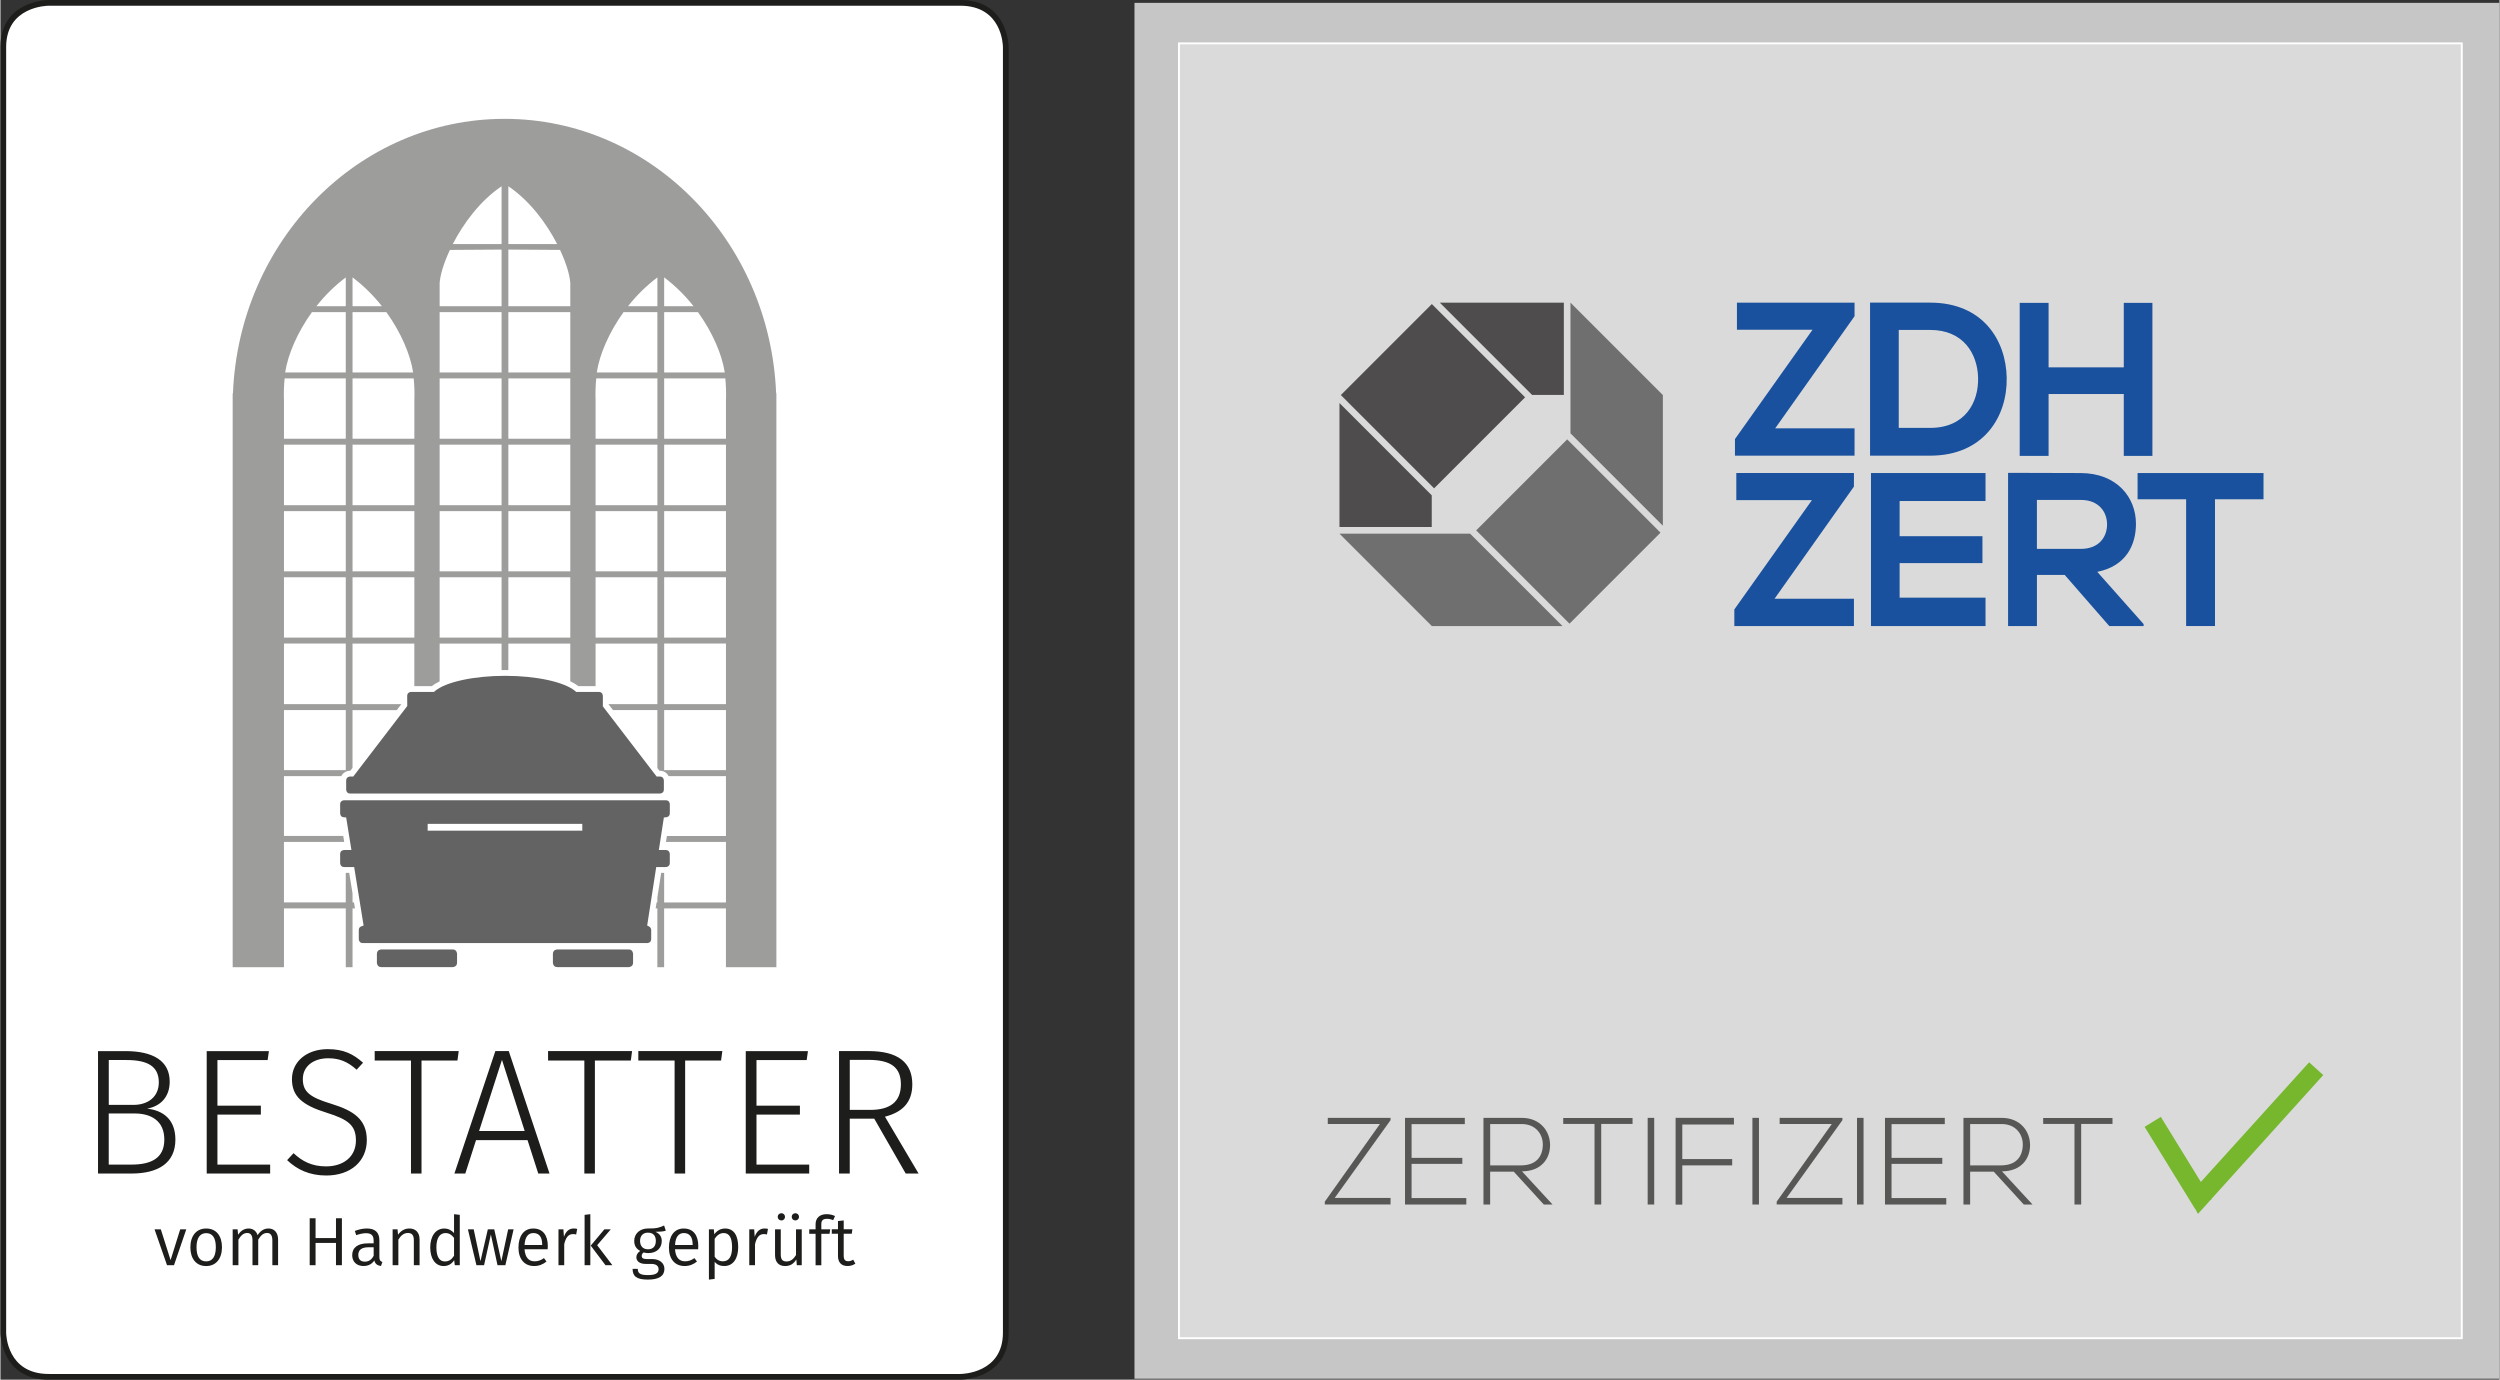
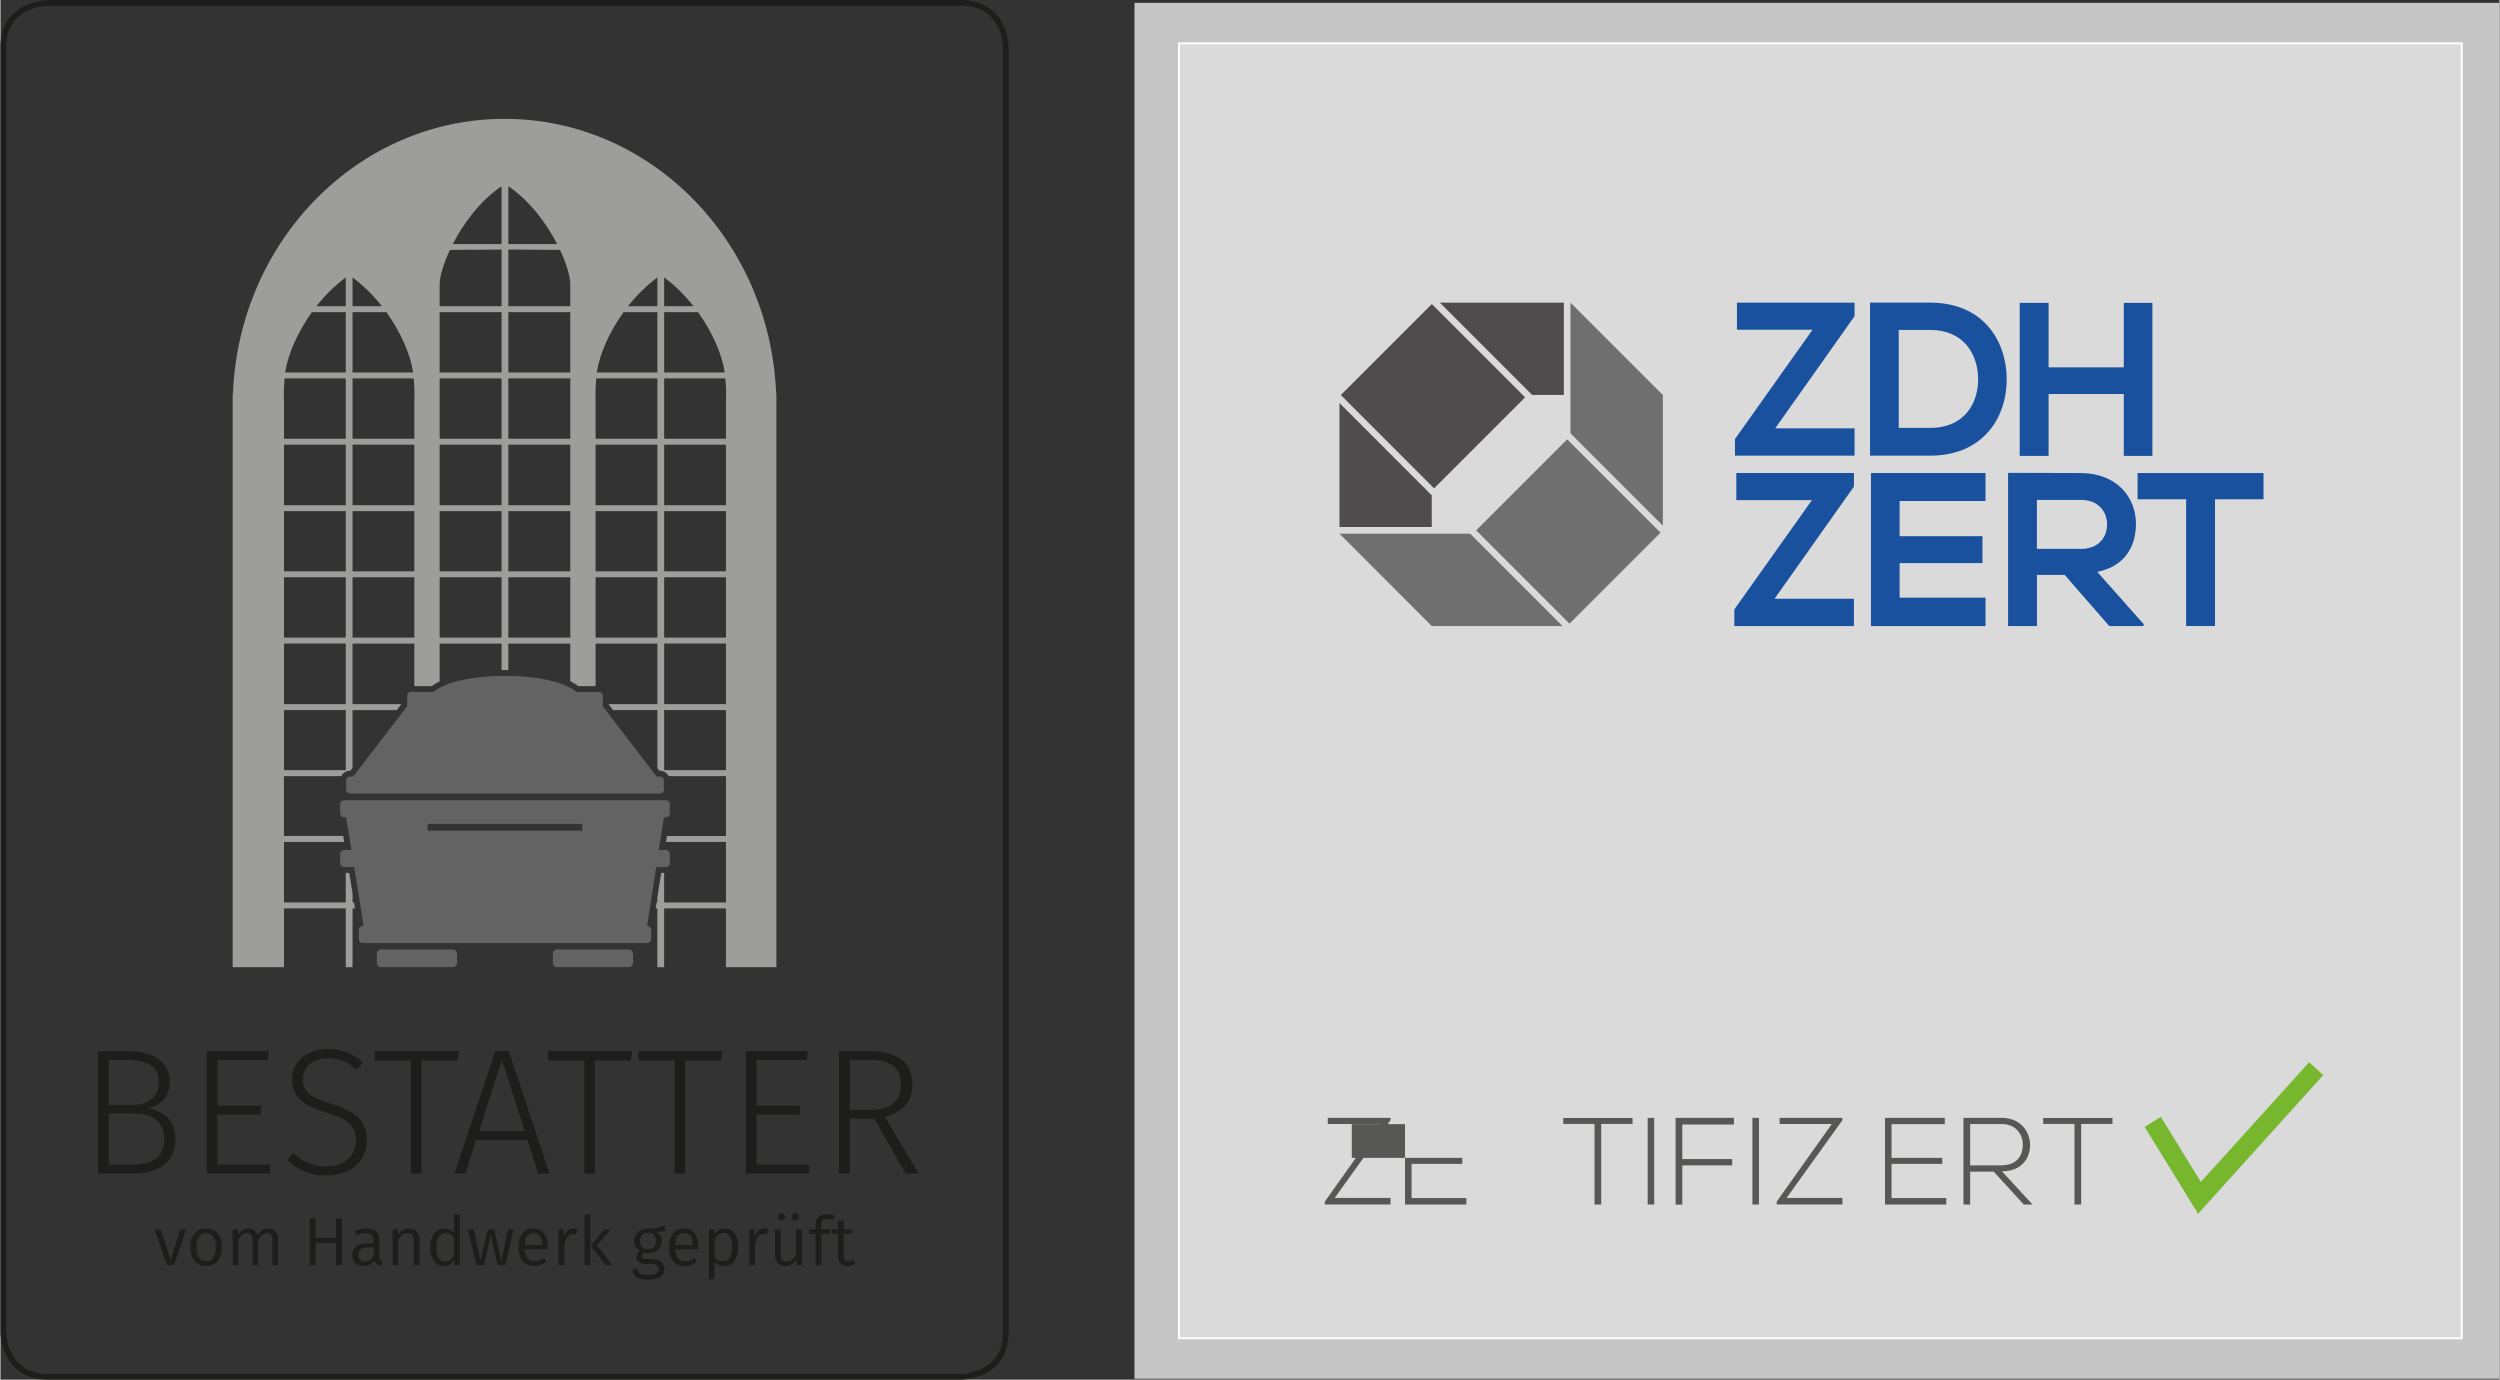
<svg xmlns="http://www.w3.org/2000/svg" id="a" viewBox="0 0 1293.1 713.89" width="453" height="250">
  <rect x="0" y="0" width="1293.1" height="713.89" fill="#333333" stroke="none" />
  <g id="b">
-     <path d="M25.02,712.41c-23.28,0-23.54-21.9-23.54-22.83V24.31c0-22.52,22.58-22.83,23.54-22.83h471.61c23.28,0,23.54,21.9,23.54,22.83v665.27c0,22.52-22.58,22.83-23.55,22.83H25.02Z" fill="#fff" />
    <path d="M496.64,2.96c21.7,0,22.06,20.49,22.07,21.35v665.27c0,21.01-21.17,21.35-22.07,21.35H25.02c-21.7,0-22.06-20.49-22.07-21.35V24.31C2.96,3.31,24.13,2.96,25.02,2.96h471.62M496.64,0H25.02S0,0,0,24.31v665.27s0,24.31,25.02,24.31h471.62s25.02,0,25.02-24.31V24.31s0-24.31-25.02-24.31h0Z" fill="#1d1d1b" />
  </g>
  <g id="c">
    <path d="M197.07,491.27s-2.29,0-2.29,2.29v4.56s0,2.29,2.29,2.29h36.9s2.29,0,2.29-2.29v-4.56s0-2.29-2.29-2.29h-36.9Z" fill="#646363" />
    <path d="M288.14,491.27s-2.29,0-2.29,2.29v4.56s0,2.29,2.29,2.29h36.9s2.29,0,2.29-2.29v-4.56s0-2.29-2.29-2.29h-36.9Z" fill="#646363" />
    <path d="M344.44,422.88c.45-.04,1.91-.33,1.91-2.1v-4.6c0-.09-.02-2.11-2.11-2.11h-166.37c-.09,0-2.11.02-2.11,2.11v4.6c0,.08.02,1.99,1.92,2.11l1.2.07,2.72,16.86h-3.73c-.09,0-2.11.02-2.11,2.11v4.6c0,.09.02,2.11,2.11,2.11h5.15l4.88,30.26-1.17.42c-.89.32-1.32.95-1.32,1.94v4.6c0,.09.02,2.12,2.11,2.12h147.08c.09,0,2.11-.02,2.11-2.12v-4.6c0-.45-.24-1.45-1.1-1.88l-.98-.49,4.68-30.25h4.92c.09,0,2.11-.02,2.11-2.11v-4.6c0-.09-.02-2.11-2.11-2.11h-3.56l2.6-16.83,1.16-.11h0ZM301.06,429.82h-80.01v-3.52h80.01v3.52Z" fill="#646363" />
    <path d="M180.96,410.61h160.2c.09,0,2.11-.02,2.11-2.11v-4.6c0-.09-.02-2.11-2.11-2.11h-1.65l-27.86-36.37.05-.7v-4.6c0-.09-.02-2.11-2.11-2.11h-11.7l-.42-.36c-5.52-4.76-20.13-7.96-36.37-7.96s-30.85,3.2-36.37,7.96l-.42.36h-11.75c-.09,0-2.11.02-2.11,2.11l.04,5.16-.34.48-27.6,36.03h-1.56c-.09,0-2.11.02-2.11,2.11v4.6c0,.09.02,2.11,2.11,2.11h-.03Z" fill="#646363" />
    <path d="M401.36,203.53c-3.19-79.01-64.87-142.04-140.53-142.04S123.49,124.52,120.3,203.53h-.15v296.91h26.55v-30.42h31.98v30.42h3.5v-30.42h1.25l-.5-3.09h-.75v-4.65l-1.72-10.64h-1.79v15.3h-31.98v-31.3h31.18l-.5-3.09h-30.68v-30.95h29.65c.88-1.83,2.78-2.8,4.61-2.8h.08l1.14-1.49v-29.88h22.89l2.35-3.07v-.02h-25.24v-31.33h31.98v22.01h9.03c1.11-.88,2.48-1.7,4.06-2.47v-19.55h32.05v13.71c.59,0,1.18-.02,1.78-.02s1.15.01,1.72.02v-13.71h32.05v19.51c1.61.77,3,1.6,4.12,2.5h8.97v-22.01h31.98v31.33h-25.23v.14l2.26,2.95h22.97v29.99l1.06,1.39h.17c2.27,0,3.83,1.23,4.58,2.8h29.67v30.95h-30.56l-.48,3.09h31.04v31.3h-31.98v-15.3h-1.54l-1.97,12.72v2.57h-.4l-.48,3.09h.88v30.42h3.5v-30.42h31.98v30.42h26.11V203.53h-.15.02ZM147.36,192.46c1.43-9.16,6.29-20.49,13.81-30.95h17.5v31.21h-31.34c0-.08,0-.18.02-.26h0ZM147.04,195.81h31.64v31.21h-31.98v-19.64c-.17-4.35,0-8.09.34-11.57ZM178.68,230.1v31.29h-31.98v-31.29h31.98ZM178.68,264.48v31.13h-31.98v-31.13h31.98ZM146.7,298.7h31.98v31.21h-31.98v-31.21ZM178.68,398.5h-31.98v-31.09h31.98v31.09ZM178.68,364.33h-31.98v-31.33h31.98v31.33ZM178.68,158.42h-15.18c4.32-5.49,9.44-10.56,15.18-14.89v14.89ZM213.5,192.46c0,.08,0,.18.02.26h-31.34v-31.21h17.5c7.52,10.46,12.38,21.79,13.81,30.95h0ZM182.18,158.42v-14.89c5.74,4.33,10.86,9.4,15.18,14.89h-15.18ZM214.16,329.91h-31.98v-31.21h31.98v31.21ZM214.16,295.61h-31.98v-31.13h31.98v31.13ZM214.16,261.39h-31.98v-31.29h31.98v31.29ZM214.16,207.37v19.64h-31.98v-31.21h31.64c.34,3.48.51,7.21.34,11.57ZM227.25,146.43c.24-3.98,2.07-10.2,5.31-17.11l26.74-.18v29.29h-32.05v-11.99h0ZM259.3,329.91h-32.05v-31.21h32.05v31.21ZM259.3,295.61h-32.05v-31.13h32.05v31.13ZM259.3,261.39h-32.05v-31.29h32.05v31.29ZM259.3,227.02h-32.05v-31.21h32.05v31.21h0ZM259.3,192.72h-32.05v-31.21h32.05v31.21ZM259.3,126.27h-25.24c5.48-10.65,14.09-22.36,25.24-29.9v29.9ZM262.8,96.37c11.15,7.55,19.76,19.25,25.24,29.9h-25.24v-29.9ZM294.85,329.91h-32.05v-31.21h32.05v31.21ZM294.85,295.61h-32.05v-31.13h32.05v31.13ZM294.85,261.39h-32.05v-31.29h32.05v31.29ZM294.85,227.02h-32.05v-31.21h32.05v31.21h0ZM294.85,192.72h-32.05v-31.21h32.05v31.21ZM294.85,158.42h-32.05v-29.29l26.74.18c3.24,6.91,5.07,13.13,5.31,17.11v11.99h0ZM339.92,329.91h-31.98v-31.21h31.98v31.21ZM339.92,295.61h-31.98v-31.13h31.98v31.13ZM339.92,261.39h-31.98v-31.29h31.98v31.29ZM339.92,227.02h-31.98v-19.64c-.17-4.35,0-8.09.34-11.57h31.64v31.21h0ZM339.92,192.72h-31.34c.01-.08.01-.18.02-.26,1.43-9.16,6.29-20.49,13.81-30.95h17.5v31.21h.01ZM339.92,158.42h-15.18c4.32-5.49,9.44-10.56,15.18-14.89v14.89ZM374.74,192.46c.01.08.01.18.02.26h-31.34v-31.21h17.5c7.52,10.46,12.38,21.79,13.81,30.95h.01ZM343.42,143.53c5.74,4.33,10.86,9.4,15.18,14.89h-15.18v-14.89ZM375.4,398.5h-31.98v-31.09h31.98v31.09ZM375.4,364.33h-31.98v-31.33h31.98v31.33ZM375.4,329.91h-31.98v-31.21h31.98v31.21ZM375.4,295.61h-31.98v-31.13h31.98v31.13ZM375.4,261.39h-31.98v-31.29h31.98v31.29ZM375.4,207.37v19.64h-31.98v-31.21h31.64c.34,3.48.51,7.21.34,11.57Z" fill="#9d9d9c" />
    <path d="M442.36,653.84l-1.13-2.05c-.92.56-1.69.81-2.58.81-1.66,0-2.33-.92-2.33-2.86v-11.37h4.17l.32-2.3h-4.48v-4.59l-2.97.32v4.27h-3.21v2.3h3.21v11.51c0,3.39,1.84,5.19,4.91,5.19,1.55,0,2.9-.42,4.1-1.24M427.6,630.64c.99,0,2.08.18,3.28.71l.95-2.15c-1.45-.64-2.68-.95-4.41-.95-3.64,0-5.65,2.12-5.65,5.19v2.65h-3.28v2.3h3.28v16.28h2.97v-16.28h4.27l.32-2.3h-4.59v-2.68c0-1.87.78-2.75,2.86-2.75M414.61,654.66v-18.57h-2.97v13.31c-1.17,1.94-2.72,3.32-4.84,3.32s-3.04-.99-3.04-3.64v-12.99h-2.97v13.31c0,3.64,1.91,5.69,5.19,5.69,2.68,0,4.45-1.17,5.83-3.43l.25,3h2.55ZM411.29,627.75c-1.06,0-1.87.81-1.87,1.87s.81,1.87,1.87,1.87,1.91-.81,1.91-1.87-.81-1.87-1.91-1.87M404.08,627.75c-1.09,0-1.91.81-1.91,1.87s.81,1.87,1.91,1.87,1.87-.81,1.87-1.87-.81-1.87-1.87-1.87M395.29,635.66c-2.3,0-4.03,1.45-5.01,4.31l-.28-3.88h-2.54v18.57h2.97v-10.88c.85-3.57,2.19-5.23,4.56-5.23.67,0,1.06.07,1.62.21l.53-2.9c-.53-.14-1.2-.21-1.84-.21M373.82,652.64c-1.8,0-3.28-.88-4.27-2.37v-9.29c1.02-1.55,2.58-2.97,4.63-2.97,2.9,0,4.38,2.37,4.38,7.31s-1.66,7.31-4.73,7.31M374.88,635.66c-2.19,0-4.17,1.09-5.51,3l-.25-2.58h-2.54v26.02l2.97-.35v-8.86c1.17,1.45,2.86,2.19,4.94,2.19,4.77,0,7.24-4.06,7.24-9.75s-1.98-9.68-6.85-9.68M358.15,644.2h-9.11c.25-4.34,1.98-6.18,4.56-6.18,3.07,0,4.56,2.15,4.56,5.9v.28h-.01ZM361.08,644.77c0-5.61-2.58-9.11-7.56-9.11s-7.63,4.06-7.63,9.89,3,9.53,8.12,9.53c2.54,0,4.59-.88,6.39-2.33l-1.31-1.77c-1.62,1.13-3,1.66-4.87,1.66-2.82,0-4.87-1.77-5.19-6.25h11.97c.04-.39.07-.99.07-1.62M334.98,637.81c2.75,0,4.13,1.52,4.13,4.27s-1.41,4.34-4.06,4.34-4.1-1.73-4.1-4.34c0-2.47,1.38-4.27,4.03-4.27M344.27,636.82l-.88-2.72c-2.08.95-3.71,1.66-8.4,1.55-4.1,0-7.06,2.65-7.06,6.43,0,2.44.99,4.06,3.11,5.19-1.31.85-2.01,2.01-2.01,3.25,0,1.84,1.48,3.46,4.73,3.46h2.93c2.4,0,3.85.92,3.85,2.75,0,1.94-1.45,3.04-5.54,3.04s-5.23-.99-5.23-3.21h-2.68c0,3.74,1.94,5.54,7.91,5.54s8.55-2.01,8.55-5.58c0-2.9-2.47-5.05-6.25-5.05h-2.97c-1.98,0-2.54-.71-2.54-1.59,0-.74.39-1.41,1.02-1.84.74.25,1.52.35,2.37.35,4.38,0,6.99-2.61,6.99-6.25,0-2.26-1.09-3.81-3.25-4.77,2.15-.04,3.88-.11,5.37-.56M308.75,644.31l7.06-8.23h-3.32l-7.06,8.44,7.63,10.13h3.57l-7.87-10.35h-.01ZM305.22,654.66v-26.41l-2.97.35v26.06h2.97ZM296.57,635.66c-2.3,0-4.03,1.45-5.01,4.31l-.28-3.88h-2.54v18.57h2.97v-10.88c.85-3.57,2.19-5.23,4.56-5.23.67,0,1.06.07,1.62.21l.53-2.9c-.53-.14-1.2-.21-1.84-.21M280.29,644.2h-9.11c.25-4.34,1.98-6.18,4.56-6.18,3.07,0,4.56,2.15,4.56,5.9v.28h-.01ZM283.22,644.77c0-5.61-2.58-9.11-7.56-9.11s-7.63,4.06-7.63,9.89,3,9.53,8.12,9.53c2.54,0,4.59-.88,6.39-2.33l-1.31-1.77c-1.62,1.13-3,1.66-4.87,1.66-2.82,0-4.87-1.77-5.19-6.25h11.97c.04-.39.07-.99.07-1.62M261.25,654.66l4.27-18.57h-2.82l-3.53,16.49-3.67-16.49h-3.32l-3.81,16.49-3.5-16.49h-3l4.41,18.57h3.95l3.53-15.89,3.43,15.89h4.06ZM229.97,652.71c-2.79,0-4.41-2.37-4.41-7.31s1.84-7.38,4.73-7.38c1.94,0,3.28.99,4.41,2.51v9.25c-1.24,1.87-2.58,2.93-4.73,2.93M237.67,628.6l-2.97-.35v9.75c-1.2-1.27-2.79-2.33-5.05-2.33-4.56,0-7.27,4.1-7.27,9.78s2.51,9.64,6.99,9.64c2.37,0,4.24-1.2,5.4-3.04l.32,2.61h2.58v-26.06h0ZM211.54,635.66c-2.51,0-4.45,1.31-5.83,3.21l-.25-2.79h-2.54v18.57h2.97v-13.24c1.27-2.05,2.75-3.43,4.94-3.43,1.91,0,3.07.92,3.07,3.78v12.89h2.97v-13.31c0-3.53-1.94-5.69-5.33-5.69M188.55,652.82c-2.22,0-3.39-1.24-3.39-3.5,0-2.65,1.84-3.95,5.3-3.95h2.65v4.41c-1.06,2.01-2.54,3.04-4.56,3.04M196.07,650.38v-8.62c0-3.85-2.01-6.11-6.43-6.11-2.05,0-4.06.42-6.29,1.27l.74,2.19c1.91-.67,3.6-1.02,5.01-1.02,2.68,0,3.99,1.06,3.99,3.81v1.45h-3.04c-5.08,0-8.05,2.15-8.05,6.11,0,3.32,2.19,5.61,5.86,5.61,2.3,0,4.27-.88,5.58-2.86.49,1.87,1.66,2.61,3.46,2.86l.71-2.08c-.99-.35-1.55-.88-1.55-2.61M173.61,643.14v11.51h3.07v-24.29h-3.07v10.24h-10.56v-10.24h-3.04v24.29h3.04v-11.51h10.56ZM138.66,635.66c-2.51,0-4.27,1.41-5.61,3.46-.67-2.15-2.33-3.46-4.66-3.46s-4.13,1.31-5.44,3.21l-.25-2.79h-2.54v18.57h2.97v-13.24c1.27-2.05,2.51-3.43,4.56-3.43,1.52,0,2.72.92,2.72,3.78v12.89h2.97v-13.24c1.31-2.05,2.51-3.43,4.59-3.43,1.52,0,2.72.92,2.72,3.78v12.89h2.97v-13.31c0-3.5-1.94-5.69-4.98-5.69M106.46,638.06c3.21,0,4.98,2.37,4.98,7.27s-1.8,7.34-5.01,7.34-4.98-2.37-4.98-7.27,1.84-7.34,5.01-7.34M106.46,635.66c-5.19,0-8.19,3.92-8.19,9.75s2.97,9.68,8.16,9.68,8.19-3.92,8.19-9.75-2.93-9.68-8.16-9.68M89.79,654.66l6.36-18.57h-3.14l-4.98,15.93-5.05-15.93h-3.25l6.46,18.57h3.6Z" fill="#1d1d1b" />
    <path d="M450,574.29h-10.54v-25.89h9.62c12.11,0,16.83,4.25,16.83,12.67,0,9.25-5.83,13.22-15.91,13.22M452.12,578.82l16.28,28.39h6.66l-17.39-29.41c8.97-2.31,14.15-7.31,14.15-16.74,0-11.19-7.31-17.2-22.57-17.2h-15.35v63.35h5.55v-28.39h12.67ZM417.17,548.49l.65-4.62h-32.18v63.35h32.83v-4.62h-27.28v-25.89h22.47v-4.62h-22.47v-23.58h25.99v-.02ZM372.87,548.76l.65-4.9h-43.47v4.9h18.77v58.45h5.46v-58.45h18.59ZM326.17,548.76l.65-4.9h-43.47v4.9h18.77v58.45h5.46v-58.45h18.59ZM271.24,585.2h-23.58l11.84-36.81,11.75,36.81h-.01ZM272.72,589.92l5.55,17.29h5.83l-21.09-63.35h-6.94l-21.18,63.35h5.64l5.55-17.29h26.64ZM236.46,548.76l.65-4.9h-43.47v4.9h18.77v58.45h5.46v-58.45h18.59ZM169.42,542.85c-11.1,0-18.59,6.57-18.59,15.54s5.46,13.5,18.03,17.39c11.28,3.51,15.07,6.66,15.07,14.33,0,8.51-6.57,13.41-15.44,13.41-7.4,0-12.39-2.68-16.83-6.84l-3.33,3.61c5.18,4.9,11.56,7.95,20.25,7.95,12.76,0,20.99-7.49,20.99-18.31s-6.94-15.26-18.31-18.77c-11.38-3.42-14.8-6.38-14.8-12.85s5.36-10.73,13.13-10.73c5.83,0,10.08,1.76,14.7,5.92l3.33-3.61c-4.99-4.44-9.99-7.03-18.22-7.03M138.25,548.49l.65-4.62h-32.18v63.35h32.83v-4.62h-27.28v-25.89h22.47v-4.62h-22.47v-23.58h25.99v-.02ZM67.78,602.59h-11.75v-26.45h13.41c8.6,0,15.35,3.88,15.35,13.5s-6.75,12.95-17.02,12.95M56.04,548.49h9.16c10.64,0,16.74,3.05,16.74,11.56,0,7.4-5.46,11.65-13.13,11.65h-12.76v-23.21h0ZM75.92,573.64c6.66-1.2,11.65-5.83,11.65-13.96,0-10.73-8.51-15.81-22.94-15.81h-14.15v63.35h17.29c13.87,0,22.75-5.46,22.75-17.57,0-10.91-6.94-15.17-14.61-16" fill="#1d1d1b" />
    <rect x="586.78" y="1.48" width="706.32" height="711.91" fill="#c6c6c6" />
    <rect x="609.79" y="22.44" width="663.77" height="669.99" fill="#dadada" stroke="#fff" stroke-miterlimit="10" />
    <path d="M686.78,578.4h32.49v1.21l-28.89,40.23h28.89v3.39h-34.01v-1.47l28.51-40.16h-26.97v-3.21h-.01Z" fill="#575756" />
-     <path d="M730.15,599.1h26.26v3.13h-26.26v17.68h28.32v3.33h-31.71v-44.84h30.94v3.27h-27.54v17.43h0Z" fill="#575756" />
-     <path d="M803.11,623.25h-4.55l-15.51-16.98h-12.24v16.98h-3.46v-44.84h19.74c9.74,0,14.67,6.97,14.73,13.96.06,7.31-4.74,13.71-14.55,13.71l15.82,17.17h.01ZM770.83,603h15.89c7.81,0,11.27-4.42,11.34-10.7.06-5.25-3.52-10.69-10.95-10.69h-16.28v21.39Z" fill="#575756" />
+     <path d="M730.15,599.1h26.26v3.13h-26.26v17.68h28.32v3.33h-31.71v-44.84v3.27h-27.54v17.43h0Z" fill="#575756" />
    <path d="M824.83,581.55h-16.21v-3.07h35.87v3.07h-16.21v41.7h-3.46v-41.7Z" fill="#575756" />
    <path d="M852.31,623.25v-44.84h3.39v44.84h-3.39Z" fill="#575756" />
    <path d="M870.23,599.73h25.82v3.27h-25.82v20.31h-3.46v-44.91h30.18v3.46h-26.72v17.88h0Z" fill="#575756" />
    <path d="M906.51,623.25v-44.84h3.39v44.84h-3.39Z" fill="#575756" />
    <path d="M920.59,578.4h32.49v1.21l-28.89,40.23h28.89v3.39h-34.01v-1.47l28.51-40.16h-26.97v-3.21h-.01Z" fill="#575756" />
-     <path d="M960.63,623.25v-44.84h3.39v44.84h-3.39Z" fill="#575756" />
    <path d="M978.5,599.1h26.26v3.13h-26.26v17.68h28.32v3.33h-31.71v-44.84h30.94v3.27h-27.54v17.43h0Z" fill="#575756" />
    <path d="M1051.47,623.25h-4.55l-15.51-16.98h-12.24v16.98h-3.46v-44.84h19.74c9.74,0,14.67,6.97,14.73,13.96.06,7.31-4.74,13.71-14.55,13.71l15.82,17.17h.01ZM1019.18,603h15.89c7.81,0,11.27-4.42,11.34-10.7.06-5.25-3.52-10.69-10.95-10.69h-16.28v21.39Z" fill="#575756" />
    <path d="M1073.17,581.55h-16.21v-3.07h35.87v3.07h-16.21v41.7h-3.46v-41.7Z" fill="#575756" />
    <path d="M898.51,156.6h60.85v7.01l-41.06,58.02h41.06v14.15h-61.88v-8.6l40.14-56.56h-39.12v-14.02h0Z" fill="#19519e" />
    <path d="M1038.09,195.5c.34,20.02-11.86,40.27-39.6,40.27h-31.11v-79.18h31.11c27.16,0,39.25,19.34,39.6,38.91ZM982.23,221.4h16.28c17.99,0,25.12-13.12,24.78-26.02-.34-12.33-7.58-24.66-24.78-24.66h-16.28v50.67h0Z" fill="#19519e" />
    <path d="M1098.67,235.89v-32.01h-38.91v32.01h-14.95v-79.18h14.95v33.37h38.91v-33.37h14.81v79.18h-14.81Z" fill="#19519e" />
    <path d="M898.17,244.76h60.87v7.01l-41.07,58.03h41.07v14.13h-61.88v-8.6l40.14-56.55h-39.12v-14.02h-.01Z" fill="#19519e" />
    <path d="M1027.13,323.94h-59.27v-79.18h59.27v14.48h-44.45v18.21h42.86v13.92h-42.86v17.88h44.45v14.7h0Z" fill="#19519e" />
    <path d="M1108.93,323.94h-17.76l-23.08-26.47h-14.36v26.47h-14.93v-79.28c12.55,0,25.11.11,37.66.11,18.66.11,28.51,12.56,28.51,26.24,0,10.87-4.98,21.83-20.01,24.89l23.98,27.03v1.01h0ZM1053.72,258.67v25.34h22.73c9.51,0,13.57-6.32,13.57-12.66s-4.18-12.67-13.57-12.67h-22.73Z" fill="#19519e" />
    <path d="M1130.92,258.34h-25.11v-13.57h65.16v13.57h-25.11v65.59h-14.93v-65.59Z" fill="#19519e" />
    <polygon points="812.37 224.21 860.17 272.01 860.17 204.4 812.37 156.6 812.37 224.21" fill="#706f6f" />
    <polygon points="760.44 276.14 692.85 276.13 740.64 323.94 808.23 323.94 760.44 276.14" fill="#706f6f" />
    <rect x="777.97" y="240.89" width="66.59" height="68.28" transform="translate(43.14 654.2) rotate(-45)" fill="#706f6f" />
    <polygon points="788.9 205.58 740.64 157.33 693.56 204.41 741.81 252.68 788.9 205.58" fill="#4e4c4d" />
    <polygon points="808.95 204.36 808.94 156.61 744.77 156.61 792.53 204.36 808.95 204.36" fill="#4e4c4d" />
    <polygon points="692.85 272.7 740.59 272.7 740.59 256.3 692.85 208.55 692.85 272.7" fill="#4e4c4d" />
    <polygon points="1143.98 620.42 1201.88 556.28 1194.57 549.66 1138.54 611.57 1117.83 577.9 1109.44 583.07 1135.71 625.77 1135.8 625.72 1137.03 628.12 1143.44 621.02 1144.11 620.61 1143.98 620.42" fill="#76b72e" />
  </g>
</svg>